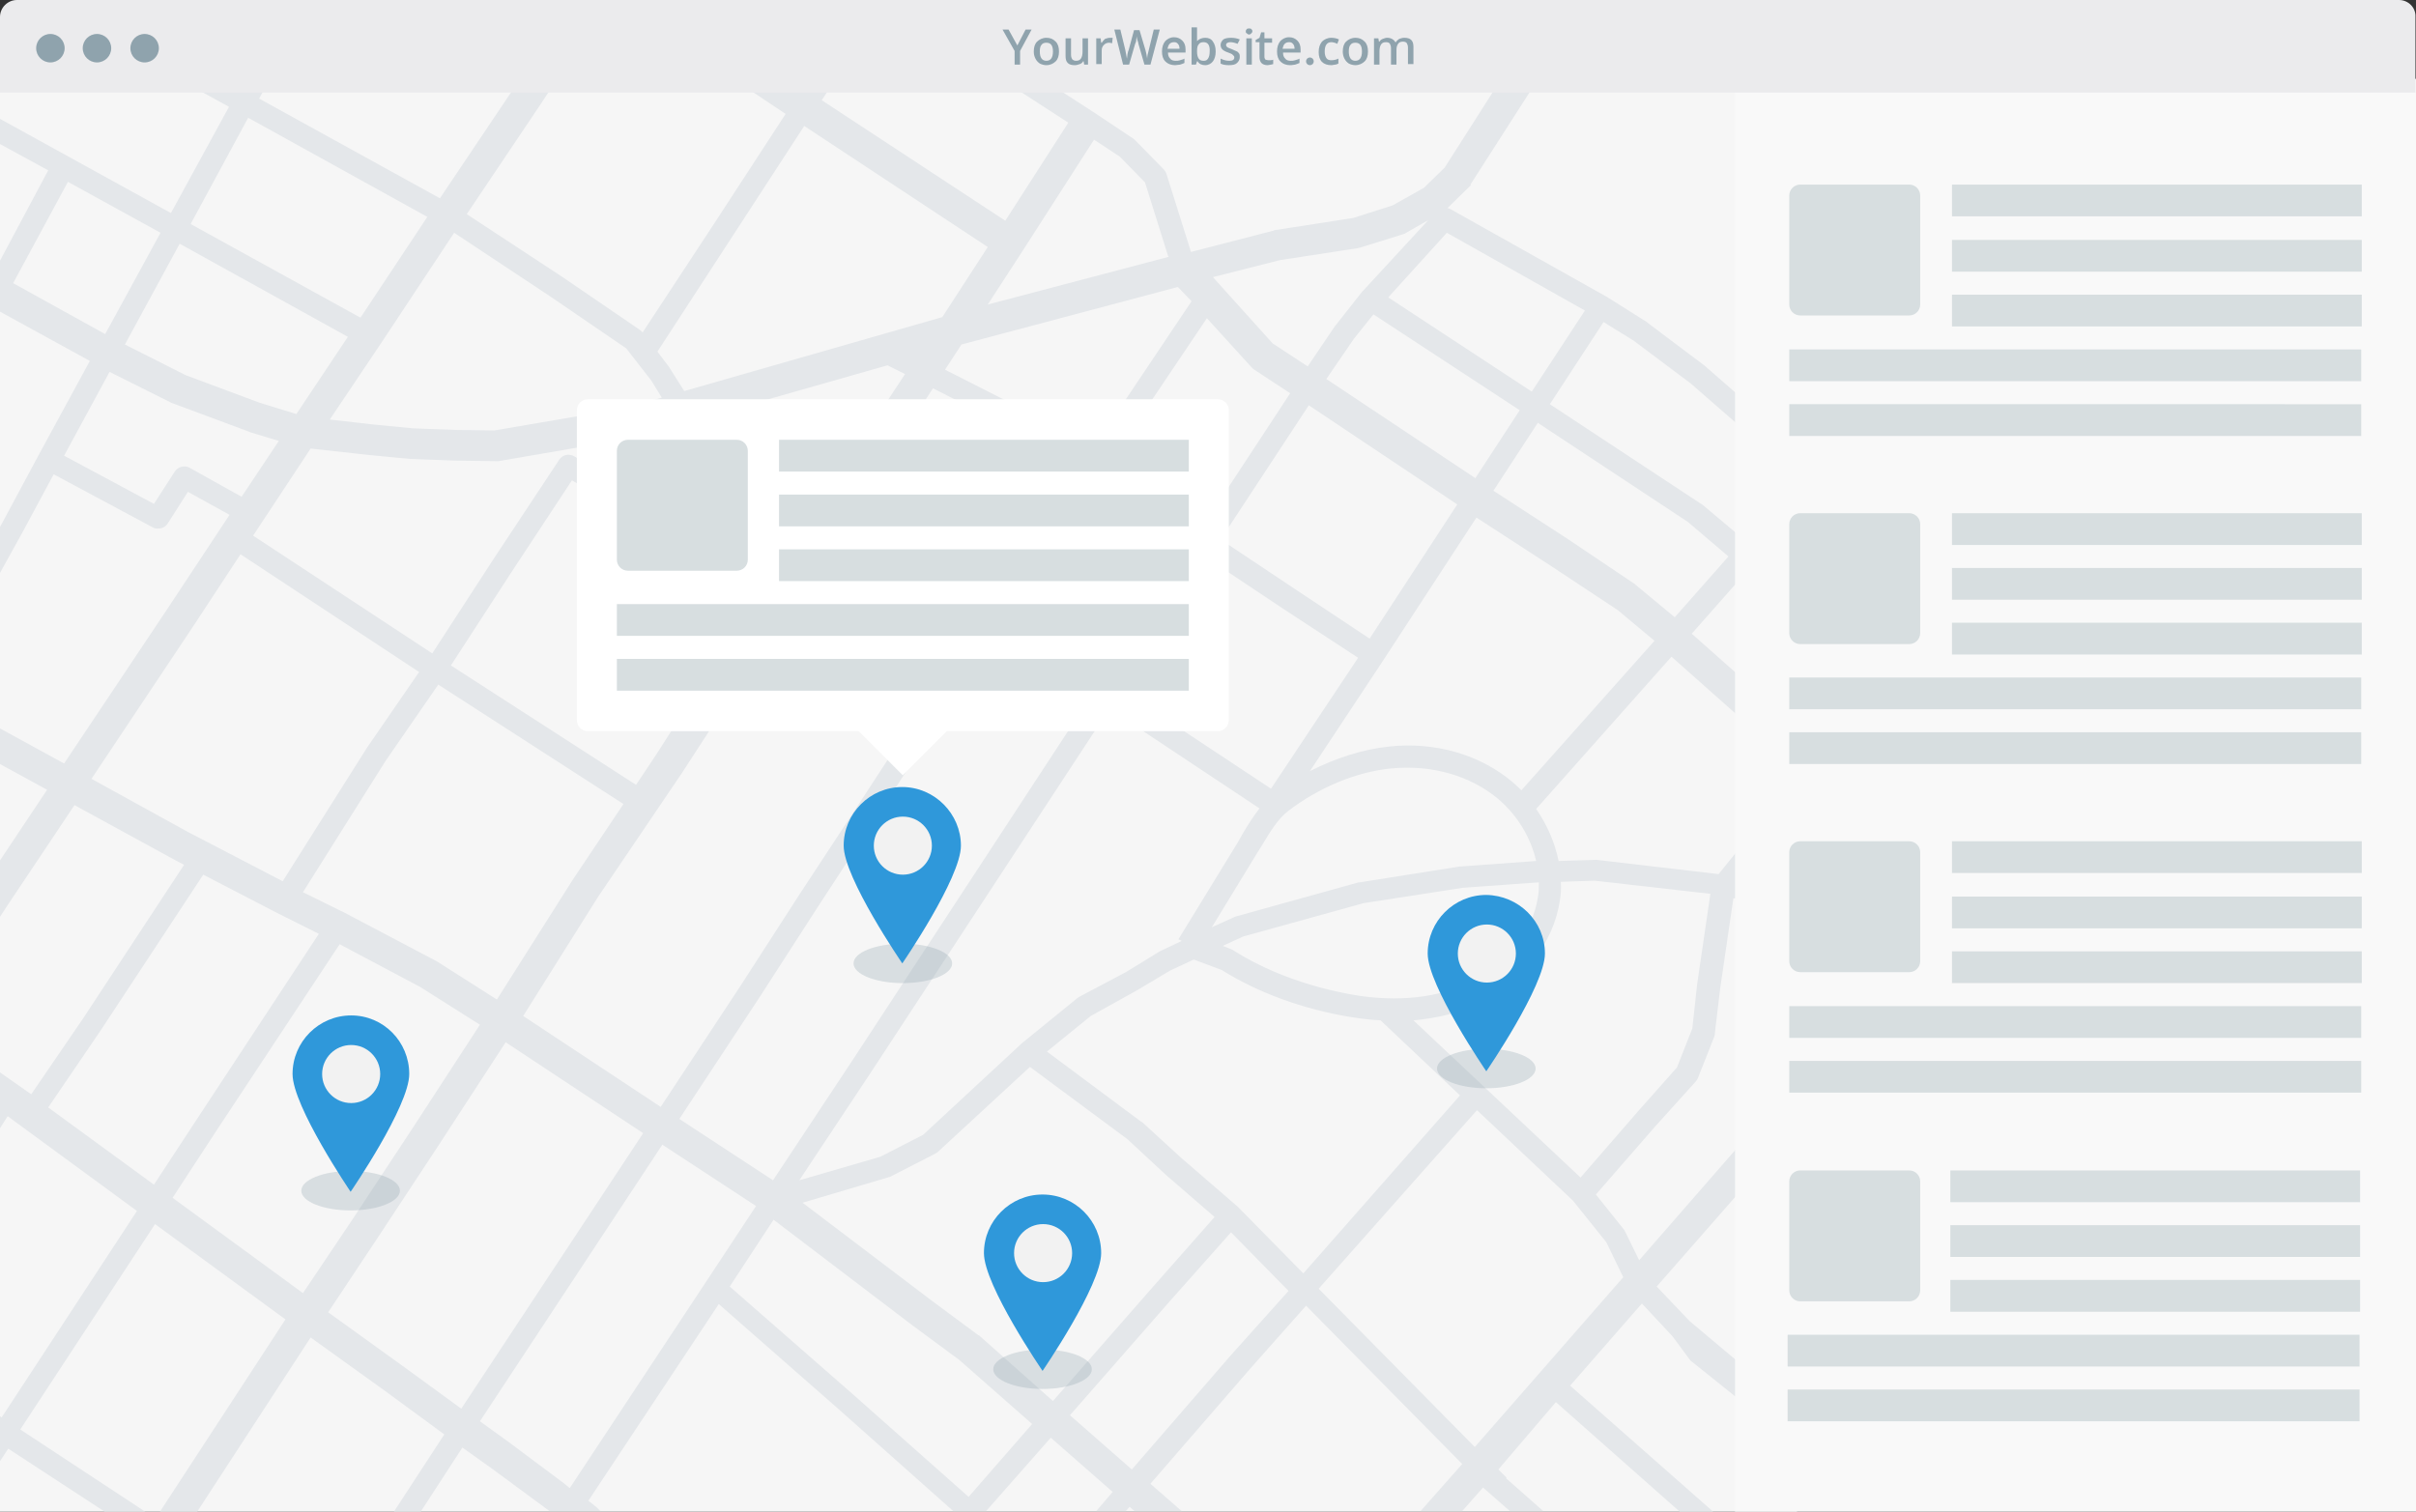
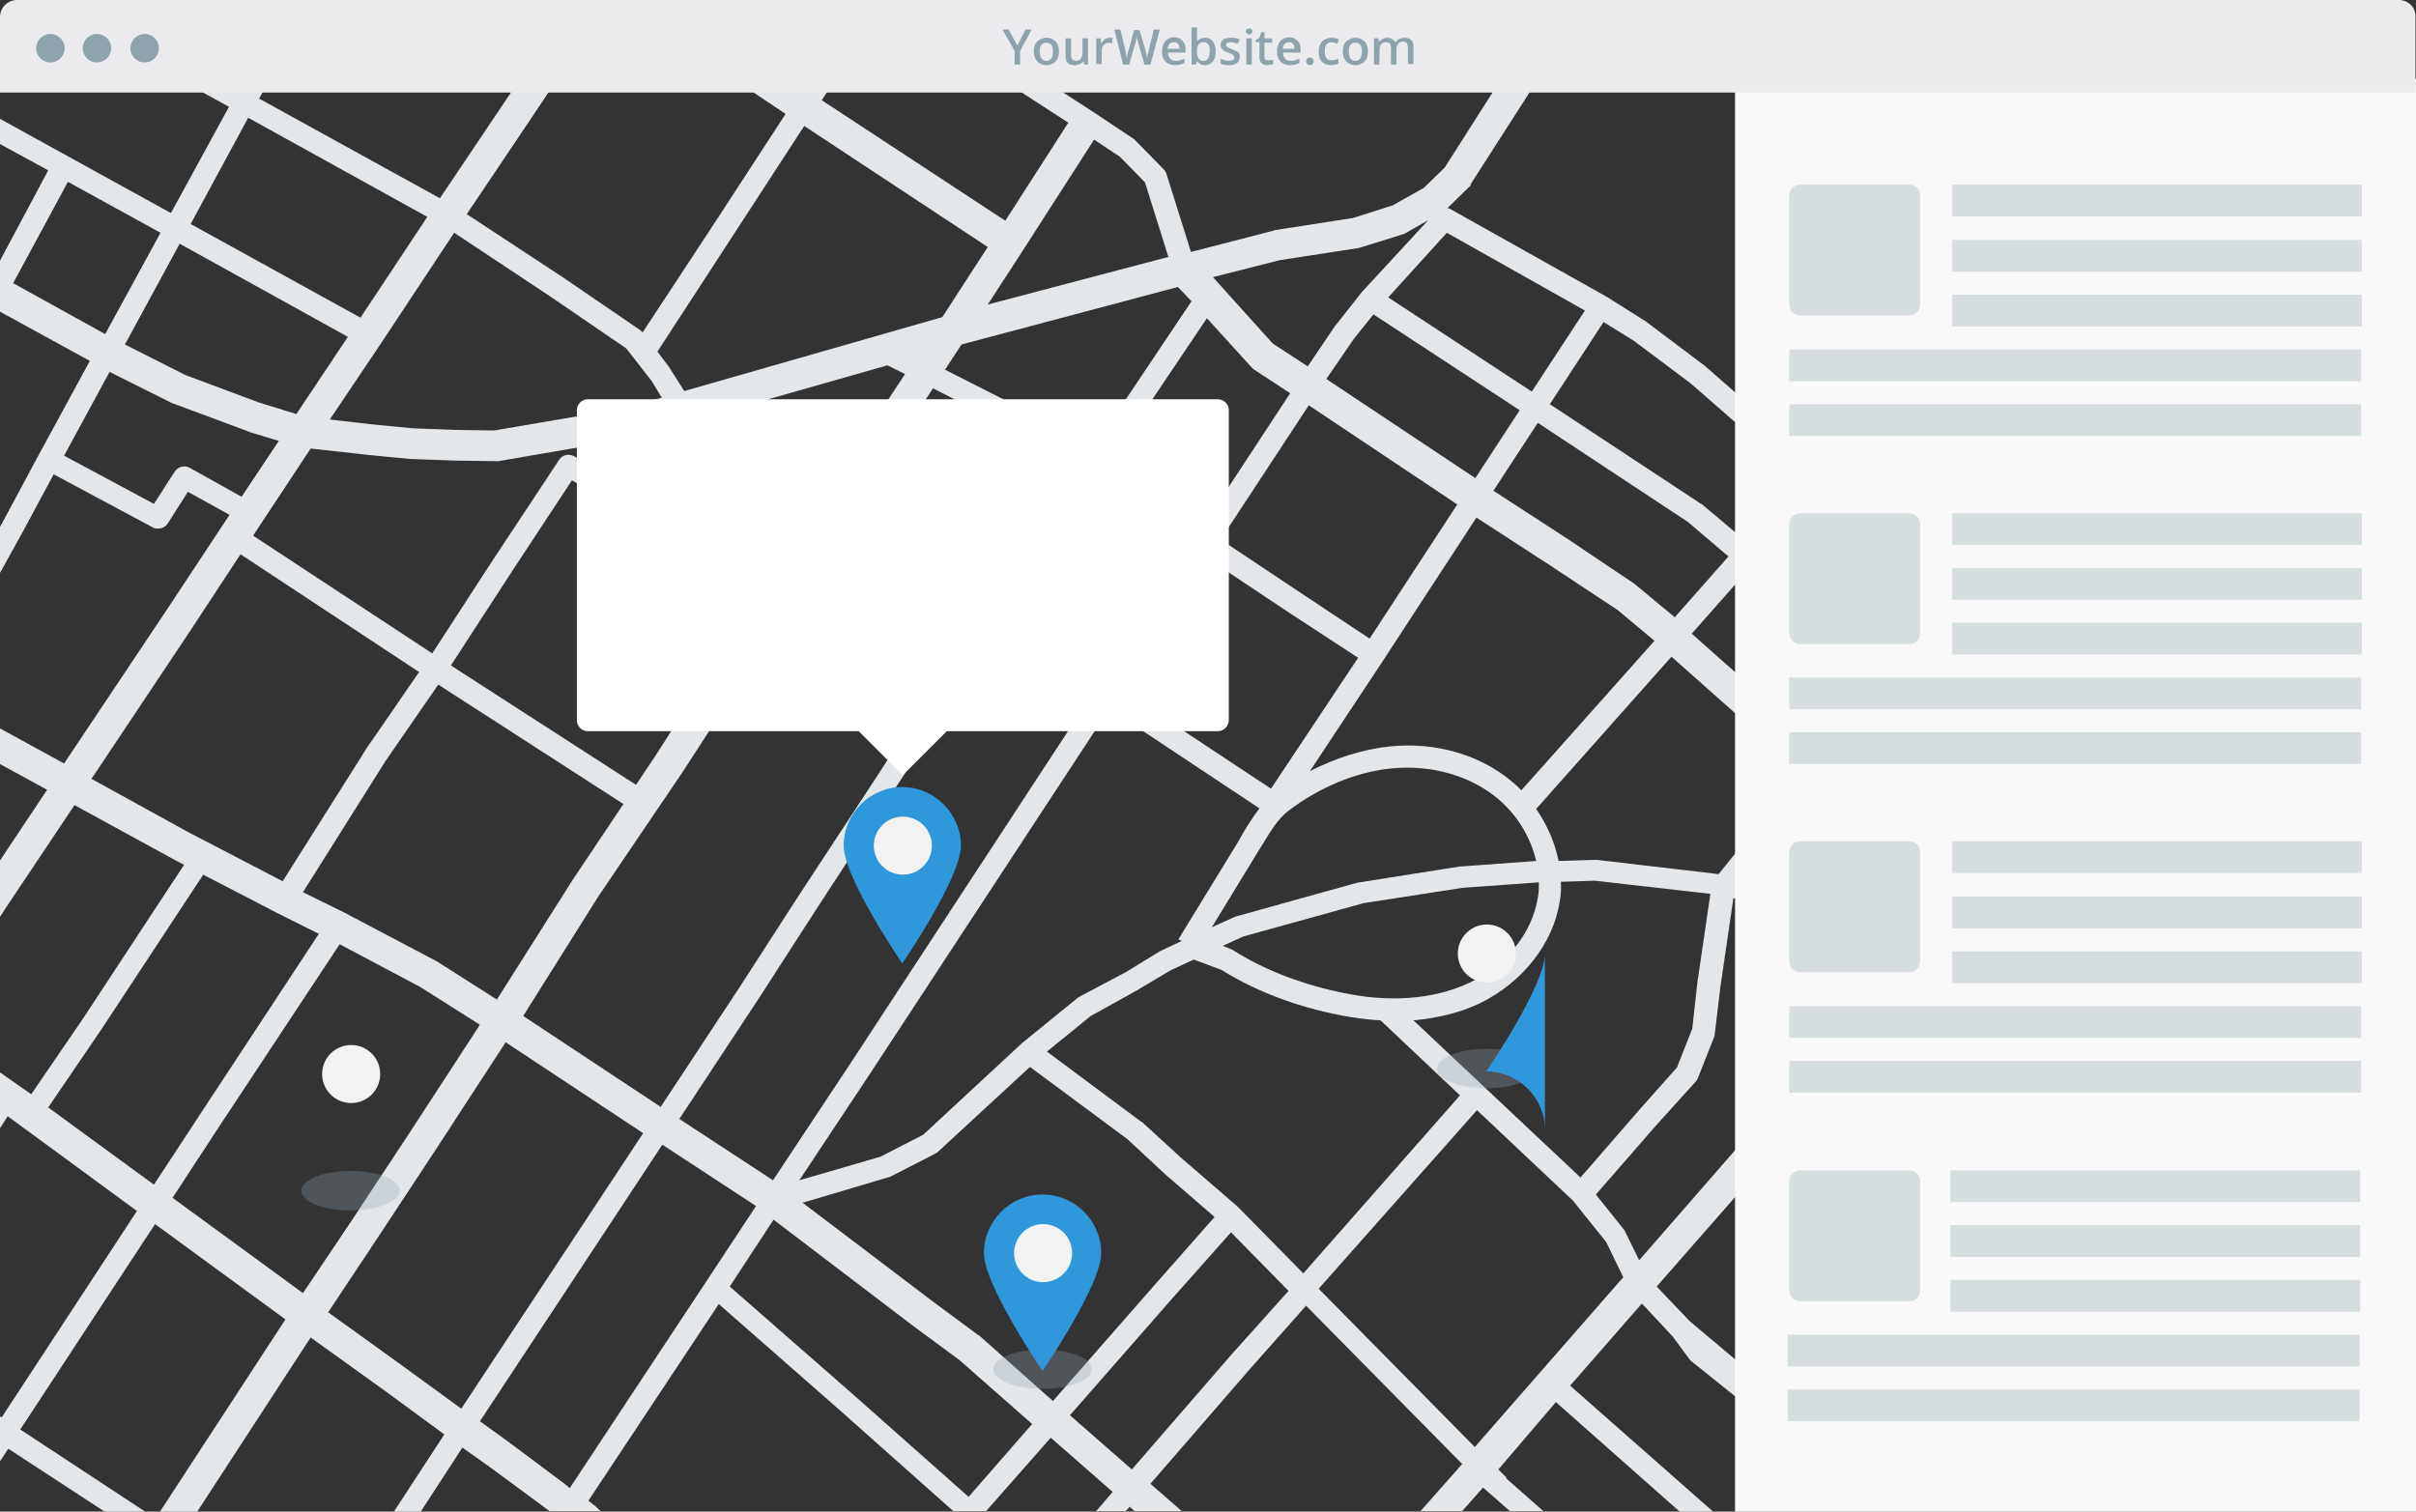
<svg xmlns="http://www.w3.org/2000/svg" viewBox="0 0 441 276">
  <rect x="0" y="0" width="441" height="276" fill="#333333" stroke="none" />
-   <path fill="#F6F6F6" d="M0 6.5h328V276H0z" />
  <path fill="#E4E7EA" d="M328 82.2l-1-1.1-.1-.1-5.3-5.1-10.3-9-.1-.1-10.5-7.9-.1-.1-7.3-4.6-28.5-16c-.2-.1-.4-.2-.6-.2l4.3-4.2-.1-.1 15.9-24.8 1.6-2.3H279l-15.3 24-3.8 3.7-5.7 3.2-7.2 2.3-14.2 2.2c-.1 0-.2 0-.3.1L217.4 46l-.1-.2v-.1l-4.4-14c-.1-.3-.3-.6-.5-.8l-5.1-5.2-.3-.3-7.2-4.8L178 6.5h-7.5L195 22.4l-11.5 17.9-33.5-22 7.7-11.8h-4.9l-6.2 9.5-14.3-9.5H122l21.4 14.3-12.7 19.5-13.4 20.4-.4-.4-14.2-9.7-17.5-11.5L98.7 19l8.2-12.5h-6.8L94 15.8 80.3 36.2 47.3 18l6.3-11.5H49L43.7 16 26.5 6.5h-8.4l23.7 13-10.6 19.4L0 21.7v4.6l8.8 4.8L0 47.6v9.3l16.4 9L7.1 83 .5 95.3l-.5.9v8.4l4.1-7.4 5.7-10.6 18.1 9.7c.3.2.6.2 1 .2.7 0 1.3-.3 1.7-.9l3.7-5.8 7.6 4.2-11.5 17.4-18.7 28L0 133v6.5l8.6 4.7L0 157.1v10.3l1.5-2.3L13.6 147l18.1 9.9 1.9 1-18.4 28-9.5 13.9-2.7-1.9-3-2.1V206l1.4-2.2L25 221.1.3 258.8l-.3-.2v8.2l1.5-2.3L19.1 276h7.4L3.7 261l24.6-37.5 23.8 17.4L29.2 276H36l20.7-31.8 13.5 9.7 10.9 8-9.2 14.1h4.9l7.6-11.7 5.2 3.7 9.9 7.3.8.6h9.3l-.6-.6-.1-.1-1.5-1.2 23.8-35.9 22 19.3 20.8 18.5h6l11.8-13.4 11.3 9.9-3 3.5h5.4l.7-.8.2.2.7.6h8.6l-5.5-4.8-.2-.2 18.2-21 10.2-11.5 28.5 28.9-7.6 8.6h7.6l3.8-4.3 4.9 4.3h6.1l-6.8-6 .1-.1-1.5-1.5L284 256l22.6 20h6.1l-26.1-23 13.1-15 5.6 6 3.1 4.2c.1.1.2.3.4.4l19.1 15.3v-6.3l-19.5-16.4-6-6.3 25.5-29.1v-8.6l-1.5 1.7-27.2 31.2-2.5-5.1c-.1-.1-.1-.3-.2-.4l-5.2-6.5 10.8-12.4 7.4-8.2c.2-.2.3-.4.4-.6l3-7.6c.1-.2.1-.3.1-.5l1-8.4 2.4-16.4 11.6 1.6v-4.1l-9.6-1.3 9.6-11.8v-6.5l-14.3 17.7-22.2-2.6h-.3l-6.7.2c-.7-3.4-2.1-6.6-4.1-9.5l24.7-27.8 11.6 10.3 11.3 10v-7.6l-7.6-6.6-11.6-10.3 9.8-11.1 9.3 8.3v-5.4l-6.6-5.9 6.6-7.7V82.2zm-63.9-39.7l25.2 14.2-9.7 14.8-26.2-17.2 10.7-11.8zm-48.4 129.3l-3.8 1.8c-.1 0-.1.1-.2.1l-6.2 3.8-8.5 4.5c-.1.1-.2.1-.3.2l-10.2 8.3-.1.1-17.9 16.6-7.8 4-14.8 4.3 13-19.6 43.6-66.5 27.4 18.2c-1.1 1.4-2.1 3-3 4.5-.3.5-.6 1.1-.9 1.6l-10.9 17.8.6.3zm-49.3-71.6l-10.7-7 14.6-22.3 11.4 5.8-15.3 23.5zm18.8-21.5l11.3 7.5-15.5 23.6-11.2-7.4 15.4-23.7zM150.9 90l-19.1-12.5-2.1-1.6 32.3-9.2 3.2 1.6L150.9 90zm-2.2 3.4l-7.2 11.1-36.7-21.2c-.9-.5-2.1-.3-2.7.6L90 102.2l-11.1 17.1-32.7-21.5 10.5-15.9 10.9 1.2 7.3.7h.1l8.1.3 7.4.1h.5l24.4-4.2c.1 0 .2 0 .3-.1l9.1-2.7 4.6 3.5s.1 0 .1.1l19.2 12.6zm-9.5 14.5l-12.4 18.9-7.1 11.1-3.6 5.4-33.8-21.8 11.1-17.1 11-16.7 34.8 20.2zM80 125l33.8 21.8-9.3 13.9-13.8 21.8-11-7c-.1 0-.1-.1-.2-.1L63 166.7l-7.7-3.8 15.1-24L80 125zm29.2 38.7l15.3-22.6 7.2-11.1 13.5-20.8 8.3-12.6 12.4 8.1 12.9 8.5-8.8 13.3-13.1 20.1-10.9 16.6-10.9 16.9-14.5 22-25.1-16.6 13.7-21.8zm29.3 18.6l10.9-16.9 10.9-16.7 13.1-20.1 8.8-13.2 17 11.6-21.6 33-22 33.6-14.5 21.9-17.1-11.2 14.5-22zm91-26.6c.3-.5.7-1.1 1-1.6 1.4-2.3 2.7-4.5 4.6-6 5.6-4.3 12.5-7.2 18.9-7.8 7.3-.7 14.4 1.3 19.5 5.6 3.5 3 5.9 7 6.9 11.3l-13.7 1h-.2l-18.3 2.9h-.2l-22.3 6.2c-.1 0-.2.1-.3.1l-4.2 1.9 8.3-13.6zM232 144l-27.2-18 15.7-24 13.8 9.2 13.6 8.9L232 144zm4.6-36.3l-13.8-9.2L238.9 74 266 92.1l-16 24.5-13.4-8.9zm5.5-38.5l5-7.3 3.6-4.5 26.7 17.5-8.1 12.4-27.2-18.1zm-8.5-21.7l14.3-2.2c.1 0 .3-.1.4-.1l7.7-2.4c.2-.1.4-.1.5-.2l4.2-2.4-12 13-.1.1-4.8 6.1-.1.1-5 7.4-6.4-4.2-10.9-12.1 12.2-3.1zm-5.3 19.4l.5.5 6.7 4.4L218.3 98l-16.9 25.7-17-11.6L201 86.8l19.3-28.7 8 8.8zM217.5 55l-18.7 27.9-13.1-8.7c-.1 0-.1-.1-.2-.1l-13-6.6 3-4.6L215 52.4l2.5 2.6zm-30.9-9.1l13.1-20.4 4.7 3.1 4.6 4.7 4.2 13.4.1.2-33 8.7 6.3-9.7zM146.8 23l33.5 22.1-8.3 12.8-47.1 13.5-2.6-4.1c0-.1-.1-.1-.1-.2l-2.2-2.9L146.8 23zM82.9 42.5l17.5 11.6 13.9 9.5 4.6 5.9 1.9 3.1-6.6 1.9-24 4.1-7-.1-7.9-.3-7.2-.7-7.9-.9 9.4-14 13.3-20.1zm-37.6-21L78 39.6 65.8 58l-31-17.1 10.5-19.4zm-12.5 23l30.7 17-9.4 14.1-6.8-2.1-13.4-5-11.1-5.6 10-18.4zM2.4 51.7l10-18.5 16.9 9.3L19.2 61 2.4 51.7zm32.2 33.7c-.9-.5-2.1-.2-2.7.7L28.1 92l-16.4-8.8L20 67.9l11.4 5.7c.1 0 .2.1.3.1l13.7 5.1c.1 0 .1 0 .2.1l5.3 1.6-6.8 10.2-9.5-5.3zm-17.9 56.8l18.4-27.6 8.8-13.4 32.6 21.5-9.5 13.8-15.4 24.4-17.3-9-17.6-9.7zm11.4 74.1L8.8 202.2l9.6-14.1 18.7-28.4 13.5 7 7.6 3.8-22.1 33.6-8 12.2zm27.2 19.8l-23.8-17.4 8.1-12.4L62 172.4l14.7 7.8 10.9 6.9L75.3 206l-11 16.7-9 13.4zm28.9 21.1l-10.7-7.8-13.6-9.8 9.1-13.7 11-16.7 12.3-18.9 25.1 16.6-33.2 50.3zm44.7-23.2L104 271.7l-1.1-.9-9.9-7.4-5.4-3.9 33.3-50.5 17.1 11.2-9.1 13.8zm47.9 39.3l-21.2-18.8-22.4-19.6 8-12.2 25.5 19.4 8.4 6.2 13.3 11.7-11.6 13.3zm2-29.4c-.1-.1-.1-.1-.2-.1l-8.5-6.3-23.6-17.9L162 215c.1 0 .2-.1.4-.1l8.2-4.2c.2-.1.3-.2.5-.3l16.9-15.6 17.8 13.2 7 6.5 8.9 7.7-11.2 12.7-18.3 20.9-13.4-11.9zm46 3.4l-18.2 21-11.3-9.9 18.3-20.9 11.1-12.5 10.5 10.7-10.4 11.6zm13.1-14.8L226 220.4l-.1-.1-10.3-8.9-7.1-6.5c-.1 0-.1-.1-.2-.1L191.1 192l8-6.5 8.3-4.6 6.2-3.7 4.3-2 5.1 1.9c6.5 4.1 14.9 7.2 23.6 8.6 1.8.3 3.6.5 5.4.6l14.5 13.7-28.6 32.5zm55.3-5.7l3.1 6.4-27.1 31-28.5-28.9 28.9-32.6 17.5 16.5 6.1 7.6zm-8.5-62.2c.2-1.2.3-2.4.2-3.6l6.2-.2 21.1 2.4-2.4 16.4-.9 8.2-2.8 7.1-7.1 8-10.5 12.1-30.5-28.7c4.4-.4 8.5-1.4 12.1-3.1 7.8-3.8 13.4-10.9 14.6-18.6zm-3.8-3.5c0 .9 0 1.9-.2 2.8-1 6.4-5.7 12.3-12.4 15.5-7.4 3.5-15.4 3.2-20.9 2.3-8.3-1.4-16.2-4.3-22.3-8.2-.1-.1-.2-.1-.4-.2l-1.5-.6 3.7-1.7 22-6.1 18.1-2.8 13.9-1zm-3.2-16.8c-.5-.5-1.1-1.1-1.6-1.5-5.9-5-14.1-7.4-22.5-6.5-4.8.5-9.8 2.1-14.5 4.5l13.3-20.1 17.1-26.2 13.4 8.7 12.4 8.2 6.7 5.6-24.3 27.3zm28-31.6l-7-5.8c-.1-.1-.2-.1-.2-.2L286 98.3l-13.4-8.7 8.1-12.4 27.4 18.1 7.4 6.3-9.8 11.1zm12.6-14.2l-7.6-6.4c-.1-.1-.1-.1-.2-.1l-27.6-18.2 9.8-15 5.5 3.4 10.4 7.8 10.2 8.9 5.2 5 3.4 3.9-9.1 10.7z" />
  <ellipse cx="190.3" cy="250" fill="#8FA3AD" opacity=".3" rx="9" ry="3.6" />
  <path fill="#2F98DA" d="M201 228.8c0 5.9-10.7 21.5-10.7 21.5s-10.7-15.6-10.7-21.5 4.8-10.7 10.7-10.7 10.7 4.8 10.7 10.7z" />
  <circle cx="190.4" cy="228.8" r="5.3" fill="#F2F2F2" />
  <ellipse cx="271.3" cy="195.1" fill="#8FA3AD" opacity=".3" rx="9" ry="3.6" />
-   <path fill="#2F98DA" d="M282 174.1c0 5.9-10.7 21.5-10.7 21.5s-10.7-15.6-10.7-21.5 4.8-10.7 10.7-10.7c5.9.1 10.7 4.8 10.7 10.7z" />
+   <path fill="#2F98DA" d="M282 174.1c0 5.9-10.7 21.5-10.7 21.5c5.9.1 10.7 4.8 10.7 10.7z" />
  <circle cx="271.4" cy="174.1" r="5.3" fill="#F2F2F2" />
  <ellipse cx="64" cy="217.4" fill="#8FA3AD" opacity=".3" rx="9" ry="3.6" />
-   <path fill="#2F98DA" d="M74.7 196.1c0 5.9-10.7 21.5-10.7 21.5S53.4 202 53.4 196.1s4.8-10.7 10.7-10.7 10.6 4.8 10.6 10.7z" />
  <circle cx="64.1" cy="196.1" r="5.3" fill="#F2F2F2" />
  <path fill="#F9F9F9" d="M316.7 14.4H441V276H316.7z" />
  <path fill="#D7DEE0" d="M348.5 57.6h-19.9c-1.1 0-2-.9-2-2V35.7c0-1.1.9-2 2-2h19.9c1.1 0 2 .9 2 2v19.9c0 1.1-.9 2-2 2zm0 119.9h-19.9c-1.1 0-2-.9-2-2v-19.9c0-1.1.9-2 2-2h19.9c1.1 0 2 .9 2 2v19.9c0 1.1-.9 2-2 2zm0-59.9h-19.9c-1.1 0-2-.9-2-2V95.7c0-1.1.9-2 2-2h19.9c1.1 0 2 .9 2 2v19.9c0 1.1-.9 2-2 2zm0 120h-19.9c-1.1 0-2-.9-2-2v-19.9c0-1.1.9-2 2-2h19.9c1.1 0 2 .9 2 2v19.9c0 1.1-.9 2-2 2zm7.8-193.8h74.8v5.8h-74.8zm0-10.1h74.8v5.8h-74.8zm0 20.1h74.8v5.8h-74.8zm-29.7 10H431v5.8H326.6zm0 10H431v5.8H326.6zm29.7 29.9h74.8v5.8h-74.8zm0-10h74.8v5.8h-74.8zm0 20h74.8v5.8h-74.8zm-29.7 10H431v5.8H326.6zm0 10H431v5.8H326.6zm29.7 30h74.8v5.8h-74.8zm0-10.1h74.8v5.8h-74.8zm0 20.1h74.8v5.8h-74.8zm-29.7 10H431v5.8H326.6zm0 10H431v5.8H326.6z" />
  <path fill="#EBEBED" d="M437.9 0H3.1C1.4 0 0 1.4 0 3.1v13.8h440.9V3.1c.1-1.7-1.3-3.1-3-3.1z" />
  <path fill="#D7DEE0" d="M356 223.7h74.8v5.8H356zm0-10h74.8v5.8H356zm0 20h74.8v5.8H356zm-29.7 10h104.4v5.8H326.3zm0 10h104.4v5.8H326.3z" />
  <g fill="#8FA3AD">
    <circle cx="26.4" cy="8.8" r="2.6" />
    <circle cx="17.7" cy="8.8" r="2.6" />
    <circle cx="9.2" cy="8.8" r="2.6" />
  </g>
-   <ellipse cx="164.8" cy="175.9" fill="#8FA3AD" opacity=".3" rx="9" ry="3.6" />
  <path fill="#2F98DA" d="M175.4 154.4c0 5.9-10.7 21.5-10.7 21.5S154 160.3 154 154.4s4.8-10.7 10.7-10.7 10.7 4.9 10.7 10.7z" />
  <circle cx="164.8" cy="154.4" r="5.3" fill="#F2F2F2" />
  <path fill="#FFF" d="M164.78 123.02l9.26 9.26-9.26 9.26-9.26-9.26z" />
  <path fill="#FFF" d="M222.3 133.5h-115c-1.1 0-2-.9-2-2V74.9c0-1.1.9-2 2-2h115c1.1 0 2 .9 2 2v56.5c0 1.2-.9 2.1-2 2.1z" />
-   <path fill="#D7DEE0" d="M134.5 104.2h-19.9c-1.1 0-2-.9-2-2V82.3c0-1.1.9-2 2-2h19.9c1.1 0 2 .9 2 2v19.9c0 1.1-.9 2-2 2zm7.7-13.9H217v5.8h-74.8zm0-10H217v5.8h-74.8zm0 20H217v5.8h-74.8zm-29.6 10H217v5.8H112.6zm0 10H217v5.8H112.6z" />
  <path fill="#8FA3AD" d="M185.7 8.3l1.5-2.9h1.1l-2.1 3.9v2.5h-1V9.3L183 5.4h1.1l1.6 2.9zm7.6 1.1c0 .8-.2 1.4-.6 1.8-.4.4-1 .7-1.7.7-.4 0-.8-.1-1.2-.3-.3-.2-.6-.5-.8-.9s-.3-.8-.3-1.3c0-.8.2-1.4.6-1.8.4-.4 1-.7 1.7-.7s1.2.2 1.7.7c.4.4.6 1 .6 1.8zm-3.5 0c0 1.1.4 1.7 1.2 1.7.8 0 1.2-.6 1.2-1.7s-.4-1.6-1.2-1.6c-.4 0-.7.1-.9.4-.2.2-.3.6-.3 1.2zm8.1 2.4l-.1-.6h-.1c-.1.2-.3.4-.6.5-.3.1-.6.2-.9.2-.6 0-1-.1-1.3-.4-.3-.3-.4-.7-.4-1.3V7h1v3c0 .4.1.6.2.8.2.2.4.3.7.3.4 0 .7-.1.9-.4.2-.3.3-.7.3-1.3V7h1v4.8h-.7zm4.7-4.9h.5l-.1 1c-.1 0-.3-.1-.5-.1-.4 0-.7.1-1 .4-.3.3-.4.6-.4 1v2.5h-1V7h.8l.1.8h.1c.2-.3.4-.5.6-.7.3-.1.6-.2.9-.2zm7.4 4.9h-1.1L207.8 8c0-.2-.1-.4-.2-.7-.1-.3-.1-.5-.1-.7 0 .2-.1.4-.1.7s-.1.5-.2.7l-1.1 3.8H205l-.8-3.2-.8-3.2h1.1l.9 3.7c.1.6.2 1.1.3 1.6 0-.2.1-.5.1-.8.1-.3.1-.6.2-.7l1-3.7h1l1.1 3.7c.1.3.2.9.3 1.5 0-.4.1-.9.3-1.6l.9-3.7h1.1l-1.7 6.4zm4.5.1c-.7 0-1.3-.2-1.8-.7-.4-.4-.6-1-.6-1.8s.2-1.4.6-1.9c.4-.4.9-.7 1.6-.7.6 0 1.1.2 1.5.6.4.4.6.9.6 1.6v.6h-3.2c0 .5.1.8.4 1.1.2.3.6.4 1 .4.3 0 .5 0 .8-.1.2-.1.5-.1.8-.3v.8c-.2.1-.5.2-.8.3-.3 0-.6.1-.9.1zm-.2-4.2c-.3 0-.6.1-.8.3s-.3.5-.4.9h2.2c0-.4-.1-.7-.3-.9s-.3-.3-.7-.3zm5.7-.8c.6 0 1.1.2 1.4.7.3.4.5 1 .5 1.8s-.2 1.4-.5 1.8c-.3.4-.8.7-1.4.7-.6 0-1.1-.2-1.4-.7h-.1l-.2.6h-.8V5h1v2.5c.4-.4.9-.6 1.5-.6zm-.3.8c-.4 0-.7.1-.9.4-.2.2-.3.6-.3 1.2v.1c0 .6.1 1 .3 1.3.2.3.5.4.9.4s.6-.1.8-.4c.2-.3.3-.7.3-1.2.1-1.2-.3-1.8-1.1-1.8zm6.6 2.7c0 .5-.2.8-.5 1.1s-.8.4-1.5.4c-.6 0-1.2-.1-1.5-.3v-.9c.6.3 1.1.4 1.6.4.6 0 .9-.2.9-.6 0-.1 0-.2-.1-.3l-.3-.3c-.2-.1-.4-.2-.7-.3-.6-.2-.9-.4-1.1-.6s-.3-.5-.3-.8c0-.4.2-.7.5-1 .3-.2.8-.3 1.4-.3.6 0 1.1.1 1.6.3l-.4.8c-.5-.2-1-.3-1.3-.3-.5 0-.8.2-.8.5 0 .2.1.3.2.4.1.1.4.2.9.4.4.2.7.3.9.4.2.1.3.3.4.4.1.2.1.4.1.6zm1.1-4.7c0-.2.1-.3.2-.4.1-.1.2-.1.4-.1s.3 0 .4.1c.1.1.2.2.2.4s-.1.3-.2.4c-.1.1-.2.2-.4.2s-.3-.1-.4-.2c-.2-.1-.2-.2-.2-.4zm1.1 6.1h-1V7h1v4.8zm3.2-.8c.2 0 .5 0 .7-.1v.8c-.1 0-.3.1-.4.1-.2 0-.4.1-.6.1-1 0-1.5-.5-1.5-1.5V7.7h-.7v-.4l.7-.4.3-1h.6V7h1.4v.8h-1.4v2.6c0 .2.1.4.2.5.4.1.5.1.7.1zm3.8.9c-.7 0-1.3-.2-1.8-.7-.4-.4-.6-1-.6-1.8s.2-1.4.6-1.9c.4-.4.9-.7 1.6-.7.6 0 1.1.2 1.5.6.4.4.6.9.6 1.6v.6h-3.2c0 .5.1.8.4 1.1.2.3.6.4 1 .4.3 0 .5 0 .8-.1.2-.1.5-.1.8-.3v.8c-.2.1-.5.2-.8.3-.2 0-.5.1-.9.1zm-.2-4.2c-.3 0-.6.1-.8.3s-.3.5-.4.9h2.2c0-.4-.1-.7-.3-.9s-.3-.3-.7-.3zm3.1 3.5c0-.2.1-.4.2-.5.1-.1.3-.2.5-.2s.4.1.5.2c.1.1.2.3.2.5s-.1.4-.2.5c-.1.1-.3.2-.5.2s-.4-.1-.5-.2-.2-.3-.2-.5zm4.6.7c-.7 0-1.3-.2-1.7-.6s-.6-1-.6-1.8.2-1.4.6-1.9c.4-.4 1-.7 1.7-.7.5 0 1 .1 1.4.3l-.3.8c-.4-.2-.8-.3-1.1-.3-.8 0-1.2.6-1.2 1.7 0 .5.1.9.3 1.2.2.3.5.4.9.4.5 0 .9-.1 1.3-.3v.9c-.2.1-.4.2-.6.2-.2 0-.4.1-.7.1zm6.7-2.5c0 .8-.2 1.4-.6 1.8s-1 .7-1.7.7c-.4 0-.8-.1-1.2-.3-.3-.2-.6-.5-.8-.9s-.3-.8-.3-1.3c0-.8.2-1.4.6-1.8.4-.4 1-.7 1.7-.7s1.2.2 1.7.7c.4.4.6 1 .6 1.8zm-3.5 0c0 1.1.4 1.7 1.2 1.7.8 0 1.2-.6 1.2-1.7s-.4-1.6-1.2-1.6c-.4 0-.7.1-.9.4-.2.2-.3.6-.3 1.2zm8.7 2.4h-1v-3c0-.4-.1-.6-.2-.8-.1-.2-.4-.3-.7-.3-.4 0-.7.1-.9.4-.2.3-.3.7-.3 1.3v2.4h-1V7h.8l.1.6h.1c.1-.2.3-.4.6-.5.3-.1.5-.2.8-.2.7 0 1.2.3 1.5.8h.1c.1-.2.3-.4.6-.6.3-.1.6-.2.9-.2.6 0 1 .1 1.3.4.3.3.4.7.4 1.3v3.1h-1v-3c0-.4-.1-.6-.2-.8s-.4-.3-.7-.3c-.4 0-.7.1-.9.4s-.3.6-.3 1.1v2.7z" />
</svg>